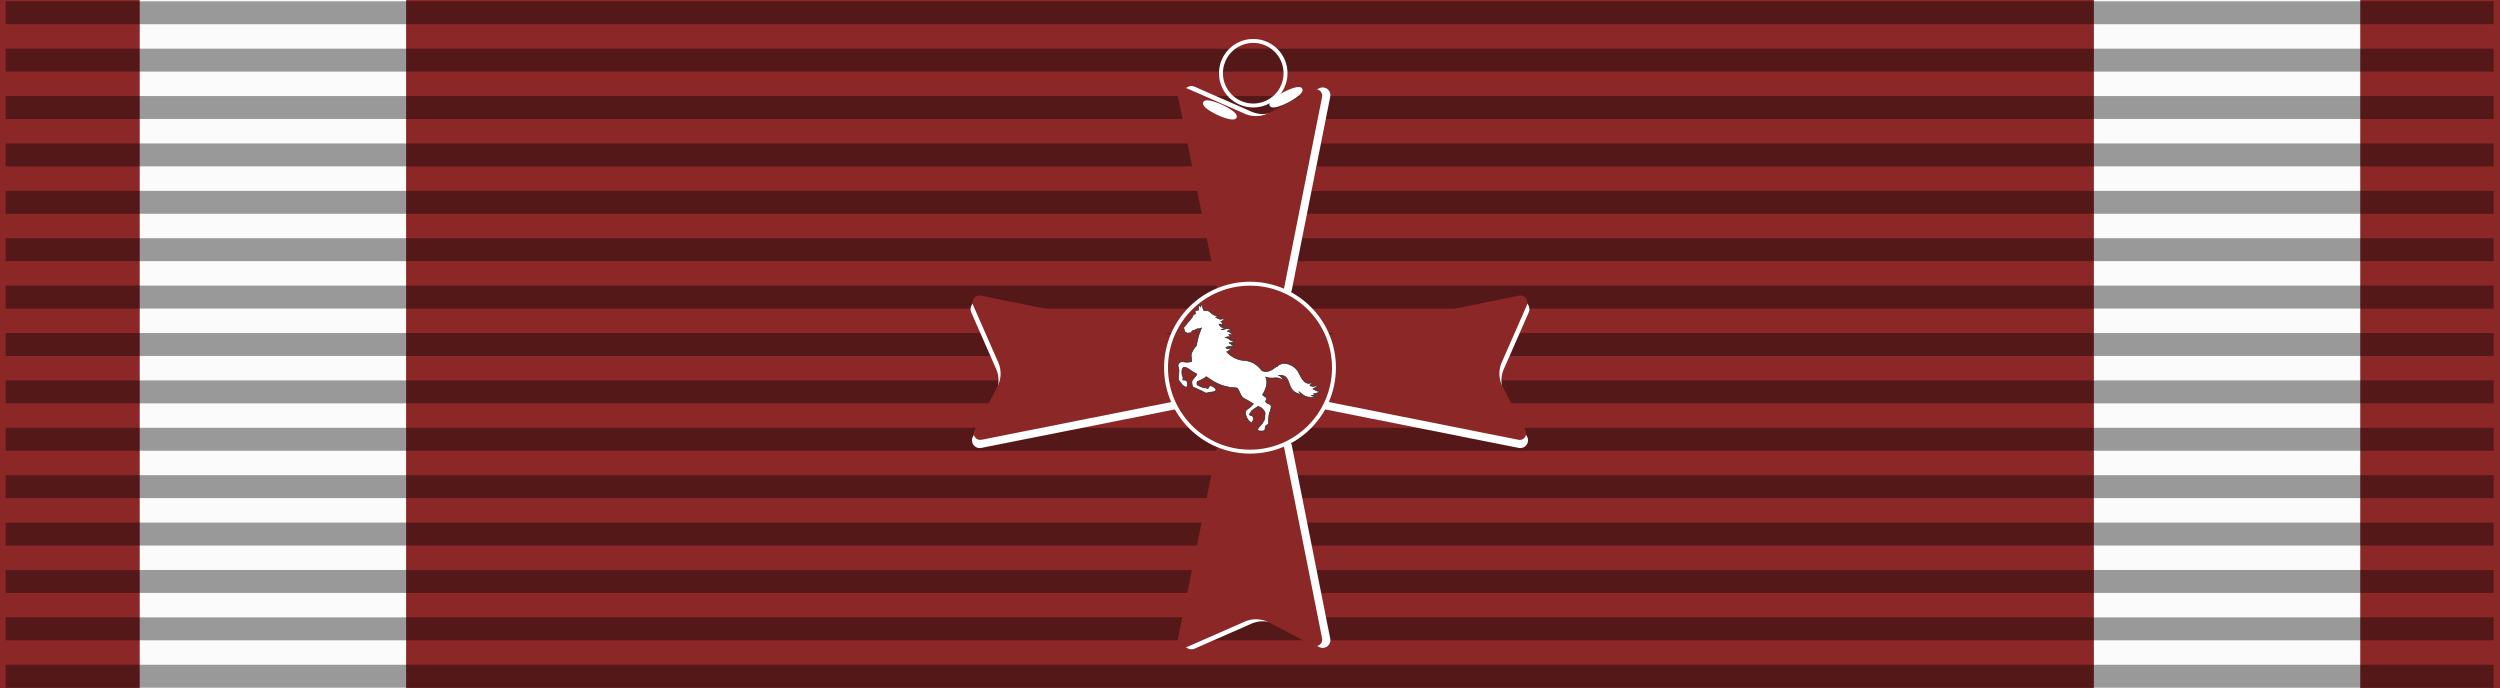
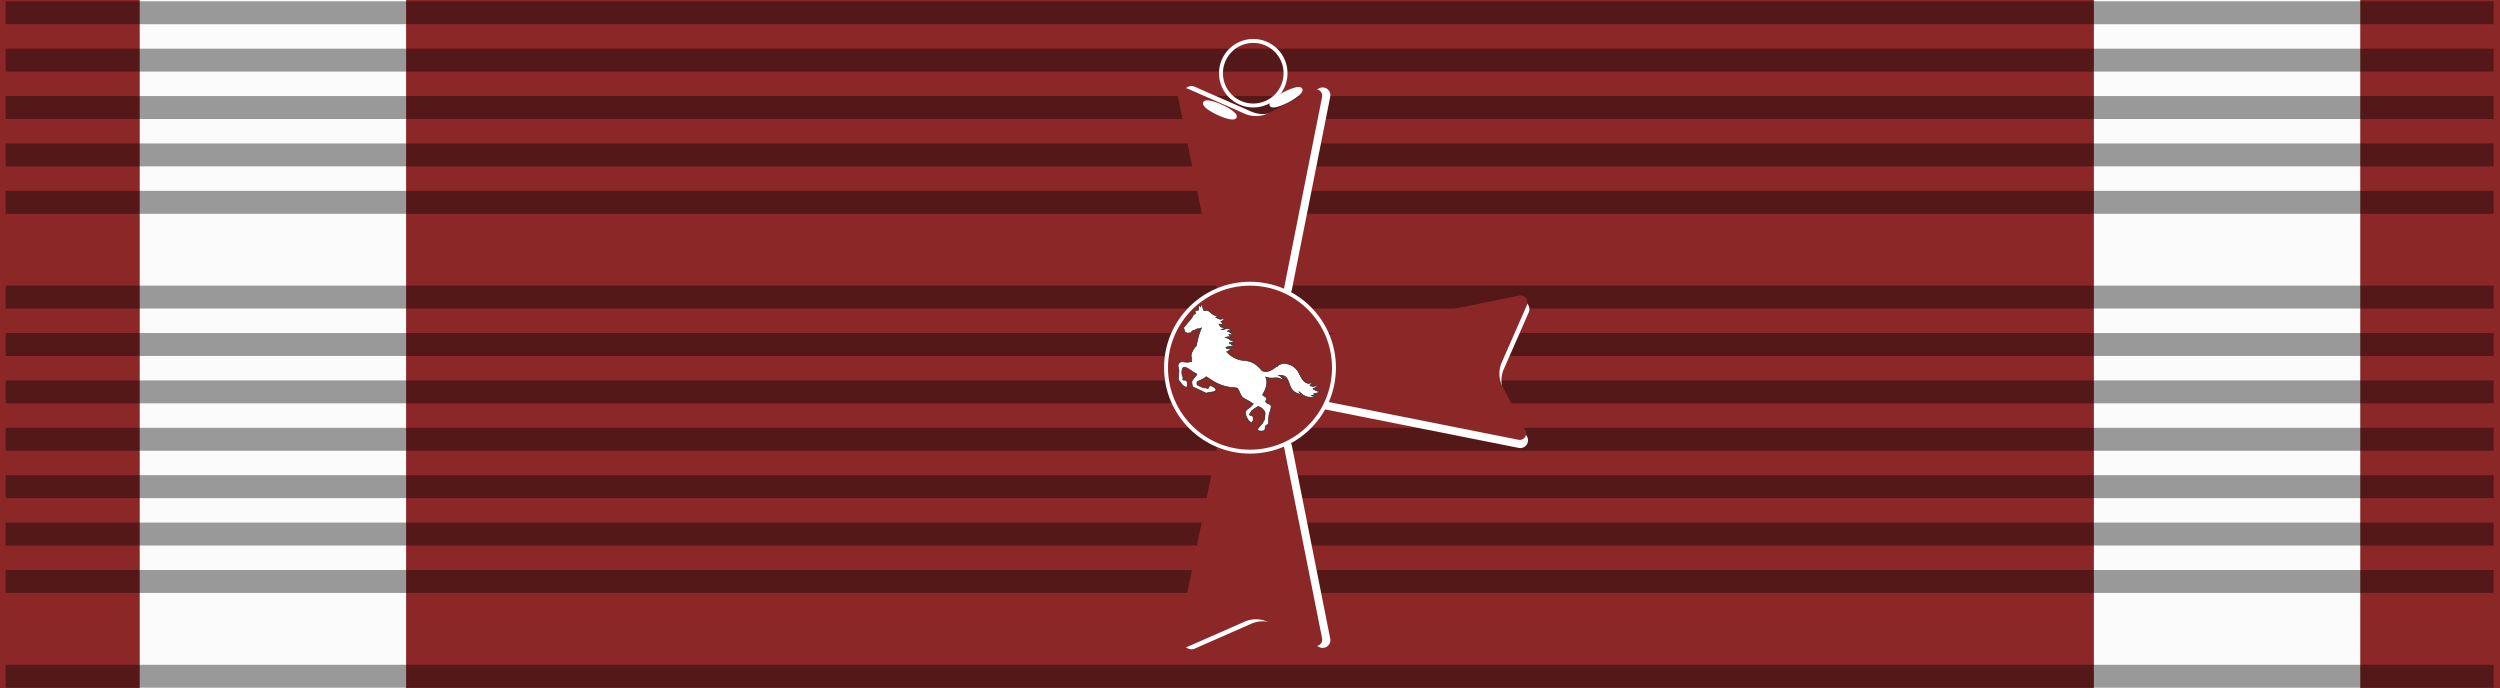
<svg xmlns="http://www.w3.org/2000/svg" xmlns:ns1="http://www.inkscape.org/namespaces/inkscape" xmlns:ns2="http://sodipodi.sourceforge.net/DTD/sodipodi-0.dtd" xmlns:xlink="http://www.w3.org/1999/xlink" width="1200" height="330.275" viewBox="0 0 317.5 87.385" version="1.1" id="svg1" xml:space="preserve" ns1:version="1.4.2 (f4327f4, 2025-05-13)" ns2:docname="Germany.svg">
  <ns2:namedview id="namedview1" pagecolor="#ffffff" bordercolor="#000000" borderopacity="0.25" ns1:showpageshadow="2" ns1:pageopacity="0.0" ns1:pagecheckerboard="0" ns1:deskcolor="#d1d1d1" ns1:document-units="mm" ns1:zoom="0.0625" ns1:cx="-16488" ns1:cy="2408" ns1:window-width="1920" ns1:window-height="1051" ns1:window-x="-9" ns1:window-y="-9" ns1:window-maximized="1" ns1:current-layer="layer1" showguides="true">
    <ns1:page x="0" y="0" width="317.5" height="87.385" id="page1" margin="0" bleed="0" />
  </ns2:namedview>
  <defs id="defs1">
    <linearGradient id="linearGradient192" ns1:swatch="gradient">
      <stop style="stop-color:#a30000;stop-opacity:1;" offset="0" id="stop192" />
      <stop style="stop-color:#000000;stop-opacity:0;" offset="1" id="stop193" />
    </linearGradient>
    <style type="text/css" id="style1">
   
    .fil1 {fill:#FEFEFE}
    .fil0 {fill:#32AA59}
    .fil2 {fill:#332C2B;fill-opacity:0.349}
   
  </style>
    <style type="text/css" id="style1-6">
   
    .str0 {stroke:#94C6DF;stroke-width:9.21;stroke-miterlimit:22.926}
    .fil0 {fill:#008FE0}
    .fil1 {fill:#341890}
    .fil2 {fill:#FFF000}
    .fil4 {fill:#FEFEFE;fill-rule:nonzero}
    .fil3 {fill:#332C2B;fill-opacity:0.251}
   
  </style>
    <style type="text/css" id="style1-60">
   
    .fil0 {fill:#5F5D5D;fill-opacity:0.251}
   
  </style>
    <style type="text/css" id="style1-18">
   
    .fil1 {fill:#FFF000}
    .fil0 {fill:#2B03AD}
    .fil2 {fill:#332C2B;fill-opacity:0.251}
   
  </style>
    <style id="style1-97">.cls-1{fill:#fef800;}.cls-2{fill:#27529b;}.cls-3{fill:#dc2b19;}.cls-4{opacity:0.25;}.cls-5{fill:none;stroke:#000;stroke-miterlimit:10;}.cls-6{fill:#efc14b;}.cls-7{fill:#f9eaac;}</style>
    <style type="text/css" id="style1-94">
   
    .str1 {stroke:#A22B25;stroke-width:13.61;stroke-miterlimit:22.926}
    .str0 {stroke:#332C2B;stroke-width:10.89;stroke-miterlimit:22.926}
    .fil6 {fill:none}
    .fil2 {fill:#FEFEFE}
    .fil5 {fill:#FFF000}
    .fil4 {fill:#2134B0}
    .fil0 {fill:#FD0F08}
    .fil1 {fill:#FFF000}
    .fil3 {fill:#332C2B;fill-opacity:0.251}
   
  </style>
    <style type="text/css" id="style1-4">
   
    .fil1 {fill:#FEFEFE}
    .fil2 {fill:#D82E20}
    .fil0 {fill:#FF7A07}
    .fil3 {fill:#332C2B;fill-opacity:0.349}
   
  </style>
    <style type="text/css" id="style6">
   
    .str2 {stroke:#00923F;stroke-width:0.176}
    .str1 {stroke:#1F1A17;stroke-width:0.353}
    .str0 {stroke:#131516;stroke-width:0.353}
    .fil4 {fill:#00923F}
    .fil0 {fill:#1F1A17}
    .fil2 {fill:#DA251D}
    .fil3 {fill:#F8C300}
    .fil1 {fill:white}
   
  </style>
    <g id="star">
      <g id="cone">
        <path d="M 0,0 V 1 H 0.5 Z" transform="rotate(18,3.157,-0.5)" id="triangle" />
        <use transform="scale(-1,1)" id="use3524" x="0" y="0" width="27" height="18" xlink:href="#triangle" />
      </g>
      <use transform="rotate(72)" id="use3526" x="0" y="0" width="27" height="18" xlink:href="#cone" />
      <use transform="rotate(144)" id="use3528" x="0" y="0" width="27" height="18" xlink:href="#cone" />
      <use transform="rotate(-144)" id="use3530" x="0" y="0" width="27" height="18" xlink:href="#cone" />
      <use transform="rotate(-72)" id="use3532" x="0" y="0" width="27" height="18" xlink:href="#cone" />
    </g>
    <style type="text/css" id="style8535">
   
    .str2 {stroke:#00923F;stroke-width:0.176}
    .str1 {stroke:#1F1A17;stroke-width:0.353}
    .str0 {stroke:#131516;stroke-width:0.353}
    .fil4 {fill:#00923F}
    .fil0 {fill:#1F1A17}
    .fil2 {fill:#DA251D}
    .fil3 {fill:#F8C300}
    .fil1 {fill:white}
   
  </style>
    <style type="text/css" id="style6-2">
   
    .str2 {stroke:#00923F;stroke-width:0.176}
    .str1 {stroke:#1F1A17;stroke-width:0.353}
    .str0 {stroke:#131516;stroke-width:0.353}
    .fil4 {fill:#00923F}
    .fil0 {fill:#1F1A17}
    .fil2 {fill:#DA251D}
    .fil3 {fill:#F8C300}
    .fil1 {fill:white}
   
  </style>
    <g id="star-4">
      <g id="cone-6">
        <path d="M 0,0 V 1 H 0.5 Z" transform="rotate(18,3.157,-0.5)" id="triangle-7" />
        <use transform="scale(-1,1)" id="use3524-6" x="0" y="0" width="27" height="18" xlink:href="#triangle-7" />
      </g>
      <use transform="rotate(72)" id="use3526-3" x="0" y="0" width="27" height="18" xlink:href="#cone-6" />
      <use transform="rotate(144)" id="use3528-9" x="0" y="0" width="27" height="18" xlink:href="#cone-6" />
      <use transform="rotate(-144)" id="use3530-1" x="0" y="0" width="27" height="18" xlink:href="#cone-6" />
      <use transform="rotate(-72)" id="use3532-4" x="0" y="0" width="27" height="18" xlink:href="#cone-6" />
    </g>
    <style type="text/css" id="style8535-1">
   
    .str2 {stroke:#00923F;stroke-width:0.176}
    .str1 {stroke:#1F1A17;stroke-width:0.353}
    .str0 {stroke:#131516;stroke-width:0.353}
    .fil4 {fill:#00923F}
    .fil0 {fill:#1F1A17}
    .fil2 {fill:#DA251D}
    .fil3 {fill:#F8C300}
    .fil1 {fill:white}
   
  </style>
    <style type="text/css" id="style6-9">
   
    .str2 {stroke:#00923F;stroke-width:0.176}
    .str1 {stroke:#1F1A17;stroke-width:0.353}
    .str0 {stroke:#131516;stroke-width:0.353}
    .fil4 {fill:#00923F}
    .fil0 {fill:#1F1A17}
    .fil2 {fill:#DA251D}
    .fil3 {fill:#F8C300}
    .fil1 {fill:white}
   
  </style>
    <g id="star-7">
      <g id="cone-0">
        <path d="M 0,0 V 1 H 0.5 Z" transform="rotate(18,3.157,-0.5)" id="triangle-9" />
        <use transform="scale(-1,1)" id="use3524-3" x="0" y="0" width="27" height="18" xlink:href="#triangle-9" />
      </g>
      <use transform="rotate(72)" id="use3526-8" x="0" y="0" width="27" height="18" xlink:href="#cone-0" />
      <use transform="rotate(144)" id="use3528-7" x="0" y="0" width="27" height="18" xlink:href="#cone-0" />
      <use transform="rotate(-144)" id="use3530-3" x="0" y="0" width="27" height="18" xlink:href="#cone-0" />
      <use transform="rotate(-72)" id="use3532-0" x="0" y="0" width="27" height="18" xlink:href="#cone-0" />
    </g>
    <style type="text/css" id="style8535-4">
   
    .str2 {stroke:#00923F;stroke-width:0.176}
    .str1 {stroke:#1F1A17;stroke-width:0.353}
    .str0 {stroke:#131516;stroke-width:0.353}
    .fil4 {fill:#00923F}
    .fil0 {fill:#1F1A17}
    .fil2 {fill:#DA251D}
    .fil3 {fill:#F8C300}
    .fil1 {fill:white}
   
  </style>
    <style type="text/css" id="style6-7">
   
    .str2 {stroke:#00923F;stroke-width:0.176}
    .str1 {stroke:#1F1A17;stroke-width:0.353}
    .str0 {stroke:#131516;stroke-width:0.353}
    .fil4 {fill:#00923F}
    .fil0 {fill:#1F1A17}
    .fil2 {fill:#DA251D}
    .fil3 {fill:#F8C300}
    .fil1 {fill:white}
   
  </style>
    <g id="star-71">
      <g id="cone-2">
        <path d="M 0,0 V 1 H 0.5 Z" transform="rotate(18,3.157,-0.5)" id="triangle-3" />
        <use transform="scale(-1,1)" id="use3524-9" x="0" y="0" width="27" height="18" xlink:href="#triangle-3" />
      </g>
      <use transform="rotate(72)" id="use3526-0" x="0" y="0" width="27" height="18" xlink:href="#cone-2" />
      <use transform="rotate(144)" id="use3528-8" x="0" y="0" width="27" height="18" xlink:href="#cone-2" />
      <use transform="rotate(-144)" id="use3530-2" x="0" y="0" width="27" height="18" xlink:href="#cone-2" />
      <use transform="rotate(-72)" id="use3532-8" x="0" y="0" width="27" height="18" xlink:href="#cone-2" />
    </g>
    <style type="text/css" id="style8535-0">
   
    .str2 {stroke:#00923F;stroke-width:0.176}
    .str1 {stroke:#1F1A17;stroke-width:0.353}
    .str0 {stroke:#131516;stroke-width:0.353}
    .fil4 {fill:#00923F}
    .fil0 {fill:#1F1A17}
    .fil2 {fill:#DA251D}
    .fil3 {fill:#F8C300}
    .fil1 {fill:white}
   
  </style>
    <style type="text/css" id="style6-1">
   
    .str2 {stroke:#00923F;stroke-width:0.176}
    .str1 {stroke:#1F1A17;stroke-width:0.353}
    .str0 {stroke:#131516;stroke-width:0.353}
    .fil4 {fill:#00923F}
    .fil0 {fill:#1F1A17}
    .fil2 {fill:#DA251D}
    .fil3 {fill:#F8C300}
    .fil1 {fill:white}
   
  </style>
    <g id="star-0">
      <g id="cone-5">
        <path d="M 0,0 V 1 H 0.5 Z" transform="rotate(18,3.157,-0.5)" id="triangle-0" />
        <use transform="scale(-1,1)" id="use3524-99" x="0" y="0" width="27" height="18" xlink:href="#triangle-0" />
      </g>
      <use transform="rotate(72)" id="use3526-7" x="0" y="0" width="27" height="18" xlink:href="#cone-5" />
      <use transform="rotate(144)" id="use3528-3" x="0" y="0" width="27" height="18" xlink:href="#cone-5" />
      <use transform="rotate(-144)" id="use3530-36" x="0" y="0" width="27" height="18" xlink:href="#cone-5" />
      <use transform="rotate(-72)" id="use3532-5" x="0" y="0" width="27" height="18" xlink:href="#cone-5" />
    </g>
    <style type="text/css" id="style8535-11">
   
    .str2 {stroke:#00923F;stroke-width:0.176}
    .str1 {stroke:#1F1A17;stroke-width:0.353}
    .str0 {stroke:#131516;stroke-width:0.353}
    .fil4 {fill:#00923F}
    .fil0 {fill:#1F1A17}
    .fil2 {fill:#DA251D}
    .fil3 {fill:#F8C300}
    .fil1 {fill:white}
   
  </style>
    <style type="text/css" id="style6-92">
   
    .str2 {stroke:#00923F;stroke-width:0.176}
    .str1 {stroke:#1F1A17;stroke-width:0.353}
    .str0 {stroke:#131516;stroke-width:0.353}
    .fil4 {fill:#00923F}
    .fil0 {fill:#1F1A17}
    .fil2 {fill:#DA251D}
    .fil3 {fill:#F8C300}
    .fil1 {fill:white}
   
  </style>
    <g id="star-2">
      <g id="cone-21">
        <path d="M 0,0 V 1 H 0.5 Z" transform="rotate(18,3.157,-0.5)" id="triangle-05" />
        <use transform="scale(-1,1)" id="use3524-0" x="0" y="0" width="27" height="18" xlink:href="#triangle-05" />
      </g>
      <use transform="rotate(72)" id="use3526-89" x="0" y="0" width="27" height="18" xlink:href="#cone-21" />
      <use transform="rotate(144)" id="use3528-77" x="0" y="0" width="27" height="18" xlink:href="#cone-21" />
      <use transform="rotate(-144)" id="use3530-8" x="0" y="0" width="27" height="18" xlink:href="#cone-21" />
      <use transform="rotate(-72)" id="use3532-2" x="0" y="0" width="27" height="18" xlink:href="#cone-21" />
    </g>
    <style type="text/css" id="style8535-5">
   
    .str2 {stroke:#00923F;stroke-width:0.176}
    .str1 {stroke:#1F1A17;stroke-width:0.353}
    .str0 {stroke:#131516;stroke-width:0.353}
    .fil4 {fill:#00923F}
    .fil0 {fill:#1F1A17}
    .fil2 {fill:#DA251D}
    .fil3 {fill:#F8C300}
    .fil1 {fill:white}
   
  </style>
    <style type="text/css" id="style6-5">
   
    .str2 {stroke:#00923F;stroke-width:0.176}
    .str1 {stroke:#1F1A17;stroke-width:0.353}
    .str0 {stroke:#131516;stroke-width:0.353}
    .fil4 {fill:#00923F}
    .fil0 {fill:#1F1A17}
    .fil2 {fill:#DA251D}
    .fil3 {fill:#F8C300}
    .fil1 {fill:white}
   
  </style>
    <g id="star-1">
      <g id="cone-217">
        <path d="M 0,0 V 1 H 0.5 Z" transform="rotate(18,3.157,-0.5)" id="triangle-99" />
        <use transform="scale(-1,1)" id="use3524-31" x="0" y="0" width="27" height="18" xlink:href="#triangle-99" />
      </g>
      <use transform="rotate(72)" id="use3526-77" x="0" y="0" width="27" height="18" xlink:href="#cone-217" />
      <use transform="rotate(144)" id="use3528-4" x="0" y="0" width="27" height="18" xlink:href="#cone-217" />
      <use transform="rotate(-144)" id="use3530-84" x="0" y="0" width="27" height="18" xlink:href="#cone-217" />
      <use transform="rotate(-72)" id="use3532-25" x="0" y="0" width="27" height="18" xlink:href="#cone-217" />
    </g>
    <style type="text/css" id="style8535-7">
   
    .str2 {stroke:#00923F;stroke-width:0.176}
    .str1 {stroke:#1F1A17;stroke-width:0.353}
    .str0 {stroke:#131516;stroke-width:0.353}
    .fil4 {fill:#00923F}
    .fil0 {fill:#1F1A17}
    .fil2 {fill:#DA251D}
    .fil3 {fill:#F8C300}
    .fil1 {fill:white}
   
  </style>
    <style type="text/css" id="style6-78">
   
    .str2 {stroke:#00923F;stroke-width:0.176}
    .str1 {stroke:#1F1A17;stroke-width:0.353}
    .str0 {stroke:#131516;stroke-width:0.353}
    .fil4 {fill:#00923F}
    .fil0 {fill:#1F1A17}
    .fil2 {fill:#DA251D}
    .fil3 {fill:#F8C300}
    .fil1 {fill:white}
   
  </style>
    <g id="star-74">
      <g id="cone-66">
        <path d="M 0,0 V 1 H 0.5 Z" transform="rotate(18,3.157,-0.5)" id="triangle-1" />
        <use transform="scale(-1,1)" id="use3524-1" x="0" y="0" width="27" height="18" xlink:href="#triangle-1" />
      </g>
      <use transform="rotate(72)" id="use3526-72" x="0" y="0" width="27" height="18" xlink:href="#cone-66" />
      <use transform="rotate(144)" id="use3528-2" x="0" y="0" width="27" height="18" xlink:href="#cone-66" />
      <use transform="rotate(-144)" id="use3530-12" x="0" y="0" width="27" height="18" xlink:href="#cone-66" />
      <use transform="rotate(-72)" id="use3532-51" x="0" y="0" width="27" height="18" xlink:href="#cone-66" />
    </g>
    <style type="text/css" id="style8535-8">
   
    .str2 {stroke:#00923F;stroke-width:0.176}
    .str1 {stroke:#1F1A17;stroke-width:0.353}
    .str0 {stroke:#131516;stroke-width:0.353}
    .fil4 {fill:#00923F}
    .fil0 {fill:#1F1A17}
    .fil2 {fill:#DA251D}
    .fil3 {fill:#F8C300}
    .fil1 {fill:white}
   
  </style>
    <style type="text/css" id="style6-6">
   
    .str2 {stroke:#00923F;stroke-width:0.176}
    .str1 {stroke:#1F1A17;stroke-width:0.353}
    .str0 {stroke:#131516;stroke-width:0.353}
    .fil4 {fill:#00923F}
    .fil0 {fill:#1F1A17}
    .fil2 {fill:#DA251D}
    .fil3 {fill:#F8C300}
    .fil1 {fill:white}
   
  </style>
    <g id="star-8">
      <g id="cone-3">
        <path d="M 0,0 V 1 H 0.5 Z" transform="rotate(18,3.157,-0.5)" id="triangle-33" />
        <use transform="scale(-1,1)" id="use3524-7" x="0" y="0" width="27" height="18" xlink:href="#triangle-33" />
      </g>
      <use transform="rotate(72)" id="use3526-87" x="0" y="0" width="27" height="18" xlink:href="#cone-3" />
      <use transform="rotate(144)" id="use3528-6" x="0" y="0" width="27" height="18" xlink:href="#cone-3" />
      <use transform="rotate(-144)" id="use3530-24" x="0" y="0" width="27" height="18" xlink:href="#cone-3" />
      <use transform="rotate(-72)" id="use3532-7" x="0" y="0" width="27" height="18" xlink:href="#cone-3" />
    </g>
    <style type="text/css" id="style8535-52">
   
    .str2 {stroke:#00923F;stroke-width:0.176}
    .str1 {stroke:#1F1A17;stroke-width:0.353}
    .str0 {stroke:#131516;stroke-width:0.353}
    .fil4 {fill:#00923F}
    .fil0 {fill:#1F1A17}
    .fil2 {fill:#DA251D}
    .fil3 {fill:#F8C300}
    .fil1 {fill:white}
   
  </style>
    <style type="text/css" id="style6-67">
   
    .str2 {stroke:#00923F;stroke-width:0.176}
    .str1 {stroke:#1F1A17;stroke-width:0.353}
    .str0 {stroke:#131516;stroke-width:0.353}
    .fil4 {fill:#00923F}
    .fil0 {fill:#1F1A17}
    .fil2 {fill:#DA251D}
    .fil3 {fill:#F8C300}
    .fil1 {fill:white}
   
  </style>
    <style type="text/css" id="style6-8">
   
    .str2 {stroke:#00923F;stroke-width:0.176}
    .str1 {stroke:#1F1A17;stroke-width:0.353}
    .str0 {stroke:#131516;stroke-width:0.353}
    .fil4 {fill:#00923F}
    .fil0 {fill:#1F1A17}
    .fil2 {fill:#DA251D}
    .fil3 {fill:#F8C300}
    .fil1 {fill:white}
   
  </style>
    <style type="text/css" id="style6-0">
   
    .str2 {stroke:#00923F;stroke-width:0.176}
    .str1 {stroke:#1F1A17;stroke-width:0.353}
    .str0 {stroke:#131516;stroke-width:0.353}
    .fil4 {fill:#00923F}
    .fil0 {fill:#1F1A17}
    .fil2 {fill:#DA251D}
    .fil3 {fill:#F8C300}
    .fil1 {fill:white}
   
  </style>
    <style id="style6627" type="text/css">
   
    .str2 {stroke:#00923F;stroke-width:0.176}
    .str1 {stroke:#1F1A17;stroke-width:0.353}
    .str0 {stroke:#131516;stroke-width:0.353}
    .fil4 {fill:#00923F}
    .fil0 {fill:#1F1A17}
    .fil2 {fill:#DA251D}
    .fil3 {fill:#F8C300}
    .fil1 {fill:white}
   
  </style>
    <style id="style16142" type="text/css">
   
    .str2 {stroke:#00923F;stroke-width:0.176}
    .str1 {stroke:#1F1A17;stroke-width:0.353}
    .str0 {stroke:#131516;stroke-width:0.353}
    .fil4 {fill:#00923F}
    .fil0 {fill:#1F1A17}
    .fil2 {fill:#DA251D}
    .fil3 {fill:#F8C300}
    .fil1 {fill:white}
   
  </style>
    <style type="text/css" id="style6-3">
   
    .str2 {stroke:#00923F;stroke-width:0.176}
    .str1 {stroke:#1F1A17;stroke-width:0.353}
    .str0 {stroke:#131516;stroke-width:0.353}
    .fil4 {fill:#00923F}
    .fil0 {fill:#1F1A17}
    .fil2 {fill:#DA251D}
    .fil3 {fill:#F8C300}
    .fil1 {fill:white}
   
  </style>
    <style id="style6627-0" type="text/css">
   
    .str2 {stroke:#00923F;stroke-width:0.176}
    .str1 {stroke:#1F1A17;stroke-width:0.353}
    .str0 {stroke:#131516;stroke-width:0.353}
    .fil4 {fill:#00923F}
    .fil0 {fill:#1F1A17}
    .fil2 {fill:#DA251D}
    .fil3 {fill:#F8C300}
    .fil1 {fill:white}
   
  </style>
    <style type="text/css" id="style6-89">
   
    .str2 {stroke:#00923F;stroke-width:0.176}
    .str1 {stroke:#1F1A17;stroke-width:0.353}
    .str0 {stroke:#131516;stroke-width:0.353}
    .fil4 {fill:#00923F}
    .fil0 {fill:#1F1A17}
    .fil2 {fill:#DA251D}
    .fil3 {fill:#F8C300}
    .fil1 {fill:white}
   
  </style>
    <style id="style6627-5" type="text/css">
   
    .str2 {stroke:#00923F;stroke-width:0.176}
    .str1 {stroke:#1F1A17;stroke-width:0.353}
    .str0 {stroke:#131516;stroke-width:0.353}
    .fil4 {fill:#00923F}
    .fil0 {fill:#1F1A17}
    .fil2 {fill:#DA251D}
    .fil3 {fill:#F8C300}
    .fil1 {fill:white}
   
  </style>
    <style id="style16142-9" type="text/css">
   
    .str2 {stroke:#00923F;stroke-width:0.176}
    .str1 {stroke:#1F1A17;stroke-width:0.353}
    .str0 {stroke:#131516;stroke-width:0.353}
    .fil4 {fill:#00923F}
    .fil0 {fill:#1F1A17}
    .fil2 {fill:#DA251D}
    .fil3 {fill:#F8C300}
    .fil1 {fill:white}
   
  </style>
    <style id="style26526" type="text/css">
   
    .str2 {stroke:#00923F;stroke-width:0.176}
    .str1 {stroke:#1F1A17;stroke-width:0.353}
    .str0 {stroke:#131516;stroke-width:0.353}
    .fil4 {fill:#00923F}
    .fil0 {fill:#1F1A17}
    .fil2 {fill:#DA251D}
    .fil3 {fill:#F8C300}
    .fil1 {fill:white}
   
  </style>
    <style type="text/css" id="style6-94">
   
    .str2 {stroke:#00923F;stroke-width:0.176}
    .str1 {stroke:#1F1A17;stroke-width:0.353}
    .str0 {stroke:#131516;stroke-width:0.353}
    .fil4 {fill:#00923F}
    .fil0 {fill:#1F1A17}
    .fil2 {fill:#DA251D}
    .fil3 {fill:#F8C300}
    .fil1 {fill:white}
   
  </style>
    <style type="text/css" id="style1-3">
   
    .str0 {stroke:#FCD359;stroke-width:23000;stroke-miterlimit:22.926}
    .fil5 {fill:#A46C05}
    .fil6 {fill:#FCD359}
    .fil4 {fill:red}
    .fil1 {fill:#0031CE;fill-rule:nonzero}
    .fil2 {fill:whitesmoke;fill-rule:nonzero}
    .fil0 {fill:red;fill-rule:nonzero}
    .fil3 {fill:black;fill-rule:nonzero;fill-opacity:0.471}
   
  </style>
    <style type="text/css" id="style1-59">
   
    .str0 {stroke:#FCD359;stroke-width:23000;stroke-miterlimit:22.926}
    .fil5 {fill:#A46C05}
    .fil6 {fill:#FCD359}
    .fil4 {fill:red}
    .fil1 {fill:#0031CE;fill-rule:nonzero}
    .fil2 {fill:whitesmoke;fill-rule:nonzero}
    .fil0 {fill:red;fill-rule:nonzero}
    .fil3 {fill:black;fill-rule:nonzero;fill-opacity:0.471}
   
  </style>
    <style type="text/css" id="style1-39">
   
    .str1 {stroke:#A22B25;stroke-width:13.61;stroke-miterlimit:22.926}
    .str0 {stroke:#332C2B;stroke-width:10.89;stroke-miterlimit:22.926}
    .fil6 {fill:none}
    .fil2 {fill:#FEFEFE}
    .fil5 {fill:#FFF000}
    .fil4 {fill:#2134B0}
    .fil0 {fill:#FD0F08}
    .fil1 {fill:#FFF000}
    .fil3 {fill:#332C2B;fill-opacity:0.251}
   
  </style>
    <style type="text/css" id="style6-38">
   
    .str2 {stroke:#00923F;stroke-width:0.176}
    .str1 {stroke:#1F1A17;stroke-width:0.353}
    .str0 {stroke:#131516;stroke-width:0.353}
    .fil4 {fill:#00923F}
    .fil0 {fill:#1F1A17}
    .fil2 {fill:#DA251D}
    .fil3 {fill:#F8C300}
    .fil1 {fill:white}
   
  </style>
    <style type="text/css" id="style6-22">
   
    .str2 {stroke:#00923F;stroke-width:0.176}
    .str1 {stroke:#1F1A17;stroke-width:0.353}
    .str0 {stroke:#131516;stroke-width:0.353}
    .fil4 {fill:#00923F}
    .fil0 {fill:#1F1A17}
    .fil2 {fill:#DA251D}
    .fil3 {fill:#F8C300}
    .fil1 {fill:white}
   
  </style>
    <style type="text/css" id="style4624">
   
    .str2 {stroke:#00923F;stroke-width:0.176}
    .str1 {stroke:#1F1A17;stroke-width:0.353}
    .str0 {stroke:#131516;stroke-width:0.353}
    .fil4 {fill:#00923F}
    .fil0 {fill:#1F1A17}
    .fil2 {fill:#DA251D}
    .fil3 {fill:#F8C300}
    .fil1 {fill:white}
   
  </style>
    <style type="text/css" id="style6-80">
   
    .str2 {stroke:#00923F;stroke-width:0.176}
    .str1 {stroke:#1F1A17;stroke-width:0.353}
    .str0 {stroke:#131516;stroke-width:0.353}
    .fil4 {fill:#00923F}
    .fil0 {fill:#1F1A17}
    .fil2 {fill:#DA251D}
    .fil3 {fill:#F8C300}
    .fil1 {fill:white}
   
  </style>
    <style type="text/css" id="style6-15">
   
    .str2 {stroke:#00923F;stroke-width:0.176}
    .str1 {stroke:#1F1A17;stroke-width:0.353}
    .str0 {stroke:#131516;stroke-width:0.353}
    .fil4 {fill:#00923F}
    .fil0 {fill:#1F1A17}
    .fil2 {fill:#DA251D}
    .fil3 {fill:#F8C300}
    .fil1 {fill:white}
   
  </style>
    <style type="text/css" id="style1-7">
   
    .str0 {stroke:#332C2B;stroke-width:2.26;stroke-miterlimit:22.926}
    .fil0 {fill:#332C2B}
   
  </style>
    <ns1:path-effect effect="fillet_chamfer" id="path-effect6-2-3" is_visible="true" lpeversion="1" nodesatellites_param="F,0,0,1,0,0.688,0,1 @ F,0,0,1,0,1.983,0,1 @ F,0,0,1,0,1.72,0,1 @ F,0,0,1,0,1.998,0,1 @ F,0,0,1,0,0.688,0,1" radius="0" unit="px" method="auto" mode="F" chamfer_steps="1" flexible="false" use_knot_distance="true" apply_no_radius="true" apply_with_radius="true" only_selected="false" hide_knots="false" />
    <ns1:path-effect effect="fillet_chamfer" id="path-effect6-3" is_visible="true" lpeversion="1" nodesatellites_param="F,0,1,1,0,0.688,0,1 @ F,0,0,1,0,1.72,0,1 @ F,0,0,1,0,1.72,0,1 @ F,0,0,1,0,1.72,0,1 @ F,0,1,1,0,0.688,0,1" radius="0" unit="px" method="auto" mode="F" chamfer_steps="1" flexible="false" use_knot_distance="true" apply_no_radius="true" apply_with_radius="true" only_selected="false" hide_knots="false" />
    <ns1:path-effect effect="fillet_chamfer" id="path-effect6-2-1-5" is_visible="true" lpeversion="1" nodesatellites_param="F,0,0,1,0,0.688,0,1 @ F,0,0,1,0,1.983,0,1 @ F,0,0,1,0,1.72,0,1 @ F,0,0,1,0,1.998,0,1 @ F,0,0,1,0,0.688,0,1" radius="0" unit="px" method="auto" mode="F" chamfer_steps="1" flexible="false" use_knot_distance="true" apply_no_radius="true" apply_with_radius="true" only_selected="false" hide_knots="false" />
    <ns1:path-effect effect="fillet_chamfer" id="path-effect6-5-9" is_visible="true" lpeversion="1" nodesatellites_param="F,0,1,1,0,0.688,0,1 @ F,0,0,1,0,1.72,0,1 @ F,0,0,1,0,1.72,0,1 @ F,0,0,1,0,1.72,0,1 @ F,0,1,1,0,0.688,0,1" radius="0" unit="px" method="auto" mode="F" chamfer_steps="1" flexible="false" use_knot_distance="true" apply_no_radius="true" apply_with_radius="true" only_selected="false" hide_knots="false" />
    <ns1:path-effect effect="fillet_chamfer" id="path-effect6-2-1-2-9" is_visible="true" lpeversion="1" nodesatellites_param="F,0,0,1,0,0.688,0,1 @ F,0,0,1,0,1.983,0,1 @ F,0,0,1,0,1.72,0,1 @ F,0,0,1,0,1.998,0,1 @ F,0,0,1,0,0.688,0,1" radius="0" unit="px" method="auto" mode="F" chamfer_steps="1" flexible="false" use_knot_distance="true" apply_no_radius="true" apply_with_radius="true" only_selected="false" hide_knots="false" />
    <ns1:path-effect effect="fillet_chamfer" id="path-effect6-5-6-8" is_visible="true" lpeversion="1" nodesatellites_param="F,0,1,1,0,0.688,0,1 @ F,0,0,1,0,1.72,0,1 @ F,0,0,1,0,1.72,0,1 @ F,0,0,1,0,1.72,0,1 @ F,0,1,1,0,0.688,0,1" radius="0" unit="px" method="auto" mode="F" chamfer_steps="1" flexible="false" use_knot_distance="true" apply_no_radius="true" apply_with_radius="true" only_selected="false" hide_knots="false" />
    <ns1:path-effect effect="fillet_chamfer" id="path-effect6-2-1-2-1-1" is_visible="true" lpeversion="1" nodesatellites_param="F,0,0,1,0,0.688,0,1 @ F,0,0,1,0,1.983,0,1 @ F,0,0,1,0,1.72,0,1 @ F,0,0,1,0,1.998,0,1 @ F,0,0,1,0,0.688,0,1" radius="0" unit="px" method="auto" mode="F" chamfer_steps="1" flexible="false" use_knot_distance="true" apply_no_radius="true" apply_with_radius="true" only_selected="false" hide_knots="false" />
    <ns1:path-effect effect="fillet_chamfer" id="path-effect6-5-6-2-8" is_visible="true" lpeversion="1" nodesatellites_param="F,0,1,1,0,0.688,0,1 @ F,0,0,1,0,1.72,0,1 @ F,0,0,1,0,1.72,0,1 @ F,0,0,1,0,1.72,0,1 @ F,0,1,1,0,0.688,0,1" radius="0" unit="px" method="auto" mode="F" chamfer_steps="1" flexible="false" use_knot_distance="true" apply_no_radius="true" apply_with_radius="true" only_selected="false" hide_knots="false" />
  </defs>
  <g ns1:label="Layer 1" ns1:groupmode="layer" id="layer1" transform="translate(5616.995,317.075)">
    <g id="g13-6" ns1:label="Commander's Cross of the Lower Saxony Order of Merit">
      <g id="g2-0" ns1:label="Base">
        <rect style="display:inline;overflow:visible;visibility:visible;fill:#8b2727;fill-opacity:1;fill-rule:evenodd;stroke:none;stroke-width:2.913;stroke-linecap:butt;stroke-linejoin:miter;stroke-miterlimit:4;stroke-dasharray:none;stroke-dashoffset:0;stroke-opacity:0.196;marker:none;marker-start:none;marker-mid:none;marker-end:none" id="rect3997-7-5-3" width="317.5" height="87.385" x="-5616.995" y="-317.075" ns1:label="Red" />
        <g id="g1-8" transform="translate(0.003)" ns1:label="White ">
          <rect style="display:inline;overflow:visible;visibility:visible;fill:#fbfbfb;fill-opacity:1;fill-rule:evenodd;stroke:none;stroke-width:1.098;stroke-linecap:butt;stroke-linejoin:miter;stroke-miterlimit:4;stroke-dasharray:none;stroke-dashoffset:0;stroke-opacity:0.196;marker:none;marker-start:none;marker-mid:none;marker-end:none" id="rect13706-2-3-0" width="33.831" height="87.385" x="-5351.075" y="-317.075" ns1:label="Red" />
          <rect style="display:inline;overflow:visible;visibility:visible;fill:#fbfbfb;fill-opacity:1;fill-rule:evenodd;stroke:none;stroke-width:1.098;stroke-linecap:butt;stroke-linejoin:miter;stroke-miterlimit:4;stroke-dasharray:none;stroke-dashoffset:0;stroke-opacity:0.196;marker:none;marker-start:none;marker-mid:none;marker-end:none" id="rect13706-2-3-4-1" width="33.831" height="87.385" x="-5599.254" y="-317.075" ns1:label="Red" />
        </g>
      </g>
      <g transform="matrix(1.456,0,0,1.456,-5600.502,-77.457)" id="g14004-60-3-2" ns1:label="Grey Bar">
        <path id="path1327-6-4-5" d="M -10.831,-163.461 H 206.182" style="fill:none;fill-opacity:0.196;fill-rule:evenodd;stroke:#000000;stroke-width:2;stroke-linecap:butt;stroke-linejoin:miter;stroke-miterlimit:4;stroke-dasharray:none;stroke-opacity:0.392" />
        <path id="path1329-7-1-0" d="M -10.831,-105.589 H 206.182" style="fill:none;fill-opacity:0.196;fill-rule:evenodd;stroke:#000000;stroke-width:2;stroke-linecap:butt;stroke-linejoin:miter;stroke-miterlimit:4;stroke-dasharray:none;stroke-opacity:0.392" />
        <path id="path1331-57-1-9" d="M -10.831,-159.328 H 206.182" style="fill:none;fill-opacity:0.196;fill-rule:evenodd;stroke:#000000;stroke-width:2;stroke-linecap:butt;stroke-linejoin:miter;stroke-miterlimit:4;stroke-dasharray:none;stroke-opacity:0.392" />
        <path id="path1333-8-3-4" d="M -10.831,-155.194 H 206.182" style="fill:none;fill-opacity:0.196;fill-rule:evenodd;stroke:#000000;stroke-width:2;stroke-linecap:butt;stroke-linejoin:miter;stroke-miterlimit:4;stroke-dasharray:none;stroke-opacity:0.392" />
        <path id="path1335-8-8-7" d="M -10.831,-151.06 H 206.182" style="fill:none;fill-opacity:0.196;fill-rule:evenodd;stroke:#000000;stroke-width:2;stroke-linecap:butt;stroke-linejoin:miter;stroke-miterlimit:4;stroke-dasharray:none;stroke-opacity:0.392" />
        <path id="path1337-1-7-8" d="M -10.831,-146.926 H 206.182" style="fill:none;fill-opacity:0.196;fill-rule:evenodd;stroke:#000000;stroke-width:2;stroke-linecap:butt;stroke-linejoin:miter;stroke-miterlimit:4;stroke-dasharray:none;stroke-opacity:0.392" />
-         <path id="path1339-6-4-3" d="M -10.831,-142.793 H 206.182" style="fill:none;fill-opacity:0.196;fill-rule:evenodd;stroke:#000000;stroke-width:2;stroke-linecap:butt;stroke-linejoin:miter;stroke-miterlimit:4;stroke-dasharray:none;stroke-opacity:0.392" />
        <path id="path1341-92-2-5" d="M -10.831,-138.659 H 206.182" style="fill:none;fill-opacity:0.196;fill-rule:evenodd;stroke:#000000;stroke-width:2;stroke-linecap:butt;stroke-linejoin:miter;stroke-miterlimit:4;stroke-dasharray:none;stroke-opacity:0.392" />
        <path id="path1343-2-7-1" d="M -10.831,-134.525 H 206.182" style="fill:none;fill-opacity:0.196;fill-rule:evenodd;stroke:#000000;stroke-width:2;stroke-linecap:butt;stroke-linejoin:miter;stroke-miterlimit:4;stroke-dasharray:none;stroke-opacity:0.392" />
        <path id="path1345-3-7-2" d="M -10.831,-130.391 H 206.182" style="fill:none;fill-opacity:0.196;fill-rule:evenodd;stroke:#000000;stroke-width:2;stroke-linecap:butt;stroke-linejoin:miter;stroke-miterlimit:4;stroke-dasharray:none;stroke-opacity:0.392" />
        <path id="path1347-82-9-0" d="M -10.831,-126.258 H 206.182" style="fill:none;fill-opacity:0.196;fill-rule:evenodd;stroke:#000000;stroke-width:2;stroke-linecap:butt;stroke-linejoin:miter;stroke-miterlimit:4;stroke-dasharray:none;stroke-opacity:0.392" />
        <path id="path1349-1-3-1" d="M -10.831,-122.124 H 206.182" style="fill:none;fill-opacity:0.196;fill-rule:evenodd;stroke:#000000;stroke-width:2;stroke-linecap:butt;stroke-linejoin:miter;stroke-miterlimit:4;stroke-dasharray:none;stroke-opacity:0.392" />
        <path id="path1351-16-1-6" d="M -10.831,-117.99 H 206.182" style="fill:none;fill-opacity:0.196;fill-rule:evenodd;stroke:#000000;stroke-width:2;stroke-linecap:butt;stroke-linejoin:miter;stroke-miterlimit:4;stroke-dasharray:none;stroke-opacity:0.392" />
        <path id="path1353-4-9-4" d="M -10.831,-113.856 H 206.182" style="fill:none;fill-opacity:0.196;fill-rule:evenodd;stroke:#000000;stroke-width:2;stroke-linecap:butt;stroke-linejoin:miter;stroke-miterlimit:4;stroke-dasharray:none;stroke-opacity:0.392" />
-         <path id="path1355-7-8-0" d="M -10.831,-109.723 H 206.182" style="fill:none;fill-opacity:0.196;fill-rule:evenodd;stroke:#000000;stroke-width:2;stroke-linecap:butt;stroke-linejoin:miter;stroke-miterlimit:4;stroke-dasharray:none;stroke-opacity:0.392" />
      </g>
      <g id="g12-6" transform="translate(0.187,-105.94)" ns1:label="Star Cros">
        <g id="g9-1" ns1:label="Cros" style="stroke-width:1.2;stroke-dasharray:none">
          <g id="g8-8" transform="translate(-0.052,0.334)" style="stroke-width:1.2;stroke-dasharray:none">
            <g id="g6-9" ns1:label="Cross" style="stroke-width:1.2;stroke-dasharray:none">
              <path style="baseline-shift:baseline;display:inline;overflow:visible;fill:#ffffff;fill-opacity:1;stroke-width:1.171;stroke-linecap:round;stroke-linejoin:round;stroke-dasharray:none;stroke-dashoffset:196.128;paint-order:markers stroke fill;enable-background:accumulate;stop-color:#000000" d="m -5462.59,-154.616 -4.889,24.027 a 1.027,1.027 38.888 0 0 1.42,1.145 l 6.995,-3.074 a 3.578,3.578 1.944 0 1 3.098,0.105 l 5.305,2.775 a 0.956,0.956 143.184 0 0 1.381,-1.034 l -4.76,-23.944 a 0.838,0.838 39.378 0 0 -0.822,-0.675 h -6.902 a 0.842,0.842 140.75 0 0 -0.825,0.674 z" id="path6-5-8" ns1:path-effect="#path-effect6-2-3" ns1:original-d="m -5462.453,-155.29002 -5.4212,26.64438 10.3849,-4.56406 8.599,4.49791 -5.2841,-26.57823 z" transform="matrix(1.025,0,0,1.025,137.322,3.579)" />
              <path style="baseline-shift:baseline;display:inline;overflow:visible;fill:#8b2727;stroke-width:1.2;stroke-linecap:round;stroke-linejoin:round;stroke-dasharray:none;stroke-dashoffset:196.128;paint-order:markers stroke fill;enable-background:accumulate;stop-color:#000000" d="m -5462.59,-154.616 -4.941,24.285 a 0.891,0.891 38.888 0 0 1.231,0.993 l 7.237,-3.18 a 3.578,3.578 1.944 0 1 3.098,0.105 l 5.552,2.904 a 0.823,0.823 143.184 0 0 1.188,-0.89 l -4.815,-24.217 a 0.838,0.838 39.378 0 0 -0.822,-0.675 h -6.902 a 0.842,0.842 140.75 0 0 -0.825,0.674 z" id="path6-4" ns1:path-effect="#path-effect6-3" ns1:original-d="m -5462.453,-155.29002 -5.4212,26.64438 10.3849,-4.56406 8.599,4.49791 -5.2841,-26.57823 z" transform="translate(-3.9583334e-5,-1.1458333e-5)" />
            </g>
            <g id="g6-0-1" ns1:label="Cross" transform="matrix(1,0,0,-1,1.3032474e-5,-329.55)" style="stroke-width:1.2;stroke-dasharray:none">
              <path style="baseline-shift:baseline;display:inline;overflow:visible;fill:#ffffff;fill-opacity:1;stroke-width:1.171;stroke-linecap:round;stroke-linejoin:round;stroke-dasharray:none;stroke-dashoffset:196.128;paint-order:markers stroke fill;enable-background:accumulate;stop-color:#000000" d="m -5462.59,-154.616 -4.889,24.027 a 1.027,1.027 38.888 0 0 1.42,1.145 l 6.995,-3.074 a 3.578,3.578 1.944 0 1 3.098,0.105 l 5.305,2.775 a 0.956,0.956 143.184 0 0 1.381,-1.034 l -4.76,-23.944 a 0.838,0.838 39.378 0 0 -0.822,-0.675 h -6.902 a 0.842,0.842 140.75 0 0 -0.825,0.674 z" id="path6-5-9-4" ns1:path-effect="#path-effect6-2-1-5" ns1:original-d="m -5462.453,-155.29002 -5.4212,26.64438 10.3849,-4.56406 8.599,4.49791 -5.2841,-26.57823 z" transform="matrix(1.025,0,0,1.025,137.322,3.579)" />
              <path style="baseline-shift:baseline;display:inline;overflow:visible;fill:#8b2727;stroke-width:1.2;stroke-linecap:round;stroke-linejoin:round;stroke-dasharray:none;stroke-dashoffset:196.128;paint-order:markers stroke fill;enable-background:accumulate;stop-color:#000000" d="m -5462.59,-154.616 -4.941,24.285 a 0.891,0.891 38.888 0 0 1.231,0.993 l 7.237,-3.18 a 3.578,3.578 1.944 0 1 3.098,0.105 l 5.552,2.904 a 0.823,0.823 143.184 0 0 1.188,-0.89 l -4.815,-24.217 a 0.838,0.838 39.378 0 0 -0.822,-0.675 h -6.902 a 0.842,0.842 140.75 0 0 -0.825,0.674 z" id="path6-7-3" ns1:path-effect="#path-effect6-5-9" ns1:original-d="m -5462.453,-155.29002 -5.4212,26.64438 10.3849,-4.56406 8.599,4.49791 -5.2841,-26.57823 z" transform="translate(-3.9583334e-5,-1.1458333e-5)" />
            </g>
          </g>
          <g id="g7-9" transform="translate(-0.145,1.27)" style="stroke-width:1.2;stroke-dasharray:none">
            <g id="g6-0-6-8" ns1:label="Cross" transform="matrix(0,1,1,0,-5293.792,5292.67)" style="stroke-width:1.2;stroke-dasharray:none">
              <path style="baseline-shift:baseline;display:inline;overflow:visible;fill:#ffffff;fill-opacity:1;stroke-width:1.171;stroke-linecap:round;stroke-linejoin:round;stroke-dasharray:none;stroke-dashoffset:196.128;paint-order:markers stroke fill;enable-background:accumulate;stop-color:#000000" d="m -5462.59,-154.616 -4.889,24.027 a 1.027,1.027 38.888 0 0 1.42,1.145 l 6.995,-3.074 a 3.578,3.578 1.944 0 1 3.098,0.105 l 5.305,2.775 a 0.956,0.956 143.184 0 0 1.381,-1.034 l -4.76,-23.944 a 0.838,0.838 39.378 0 0 -0.822,-0.675 h -6.902 a 0.842,0.842 140.75 0 0 -0.825,0.674 z" id="path6-5-9-5-8" ns1:path-effect="#path-effect6-2-1-2-9" ns1:original-d="m -5462.453,-155.29002 -5.4212,26.64438 10.3849,-4.56406 8.599,4.49791 -5.2841,-26.57823 z" transform="matrix(1.025,0,0,1.025,137.322,3.579)" />
              <path style="baseline-shift:baseline;display:inline;overflow:visible;fill:#8b2727;stroke-width:1.2;stroke-linecap:round;stroke-linejoin:round;stroke-dasharray:none;stroke-dashoffset:196.128;paint-order:markers stroke fill;enable-background:accumulate;stop-color:#000000" d="m -5462.59,-154.616 -4.941,24.285 a 0.891,0.891 38.888 0 0 1.231,0.993 l 7.237,-3.18 a 3.578,3.578 1.944 0 1 3.098,0.105 l 5.552,2.904 a 0.823,0.823 143.184 0 0 1.188,-0.89 l -4.815,-24.217 a 0.838,0.838 39.378 0 0 -0.822,-0.675 h -6.902 a 0.842,0.842 140.75 0 0 -0.825,0.674 z" id="path6-7-7-0" ns1:path-effect="#path-effect6-5-6-8" ns1:original-d="m -5462.453,-155.29002 -5.4212,26.64438 10.3849,-4.56406 8.599,4.49791 -5.2841,-26.57823 z" transform="translate(-3.9583334e-5,-1.1458333e-5)" />
            </g>
            <g id="g6-0-6-1-8" ns1:label="Cross" transform="rotate(90,-5457.726,-165.056)" style="stroke-width:1.2;stroke-dasharray:none">
-               <path style="baseline-shift:baseline;display:inline;overflow:visible;fill:#ffffff;fill-opacity:1;stroke-width:1.171;stroke-linecap:round;stroke-linejoin:round;stroke-dasharray:none;stroke-dashoffset:196.128;paint-order:markers stroke fill;enable-background:accumulate;stop-color:#000000" d="m -5462.59,-154.616 -4.889,24.027 a 1.027,1.027 38.888 0 0 1.42,1.145 l 6.995,-3.074 a 3.578,3.578 1.944 0 1 3.098,0.105 l 5.305,2.775 a 0.956,0.956 143.184 0 0 1.381,-1.034 l -4.76,-23.944 a 0.838,0.838 39.378 0 0 -0.822,-0.675 h -6.902 a 0.842,0.842 140.75 0 0 -0.825,0.674 z" id="path6-5-9-5-4-7" ns1:path-effect="#path-effect6-2-1-2-1-1" ns1:original-d="m -5462.453,-155.29002 -5.4212,26.64438 10.3849,-4.56406 8.599,4.49791 -5.2841,-26.57823 z" transform="matrix(1.025,0,0,1.025,137.322,3.579)" />
-               <path style="baseline-shift:baseline;display:inline;overflow:visible;fill:#8b2727;stroke-width:1.2;stroke-linecap:round;stroke-linejoin:round;stroke-dasharray:none;stroke-dashoffset:196.128;paint-order:markers stroke fill;enable-background:accumulate;stop-color:#000000" d="m -5462.59,-154.616 -4.941,24.285 a 0.891,0.891 38.888 0 0 1.231,0.993 l 7.237,-3.18 a 3.578,3.578 1.944 0 1 3.098,0.105 l 5.552,2.904 a 0.823,0.823 143.184 0 0 1.188,-0.89 l -4.815,-24.217 a 0.838,0.838 39.378 0 0 -0.822,-0.675 h -6.902 a 0.842,0.842 140.75 0 0 -0.825,0.674 z" id="path6-7-7-6-7" ns1:path-effect="#path-effect6-5-6-2-8" ns1:original-d="m -5462.453,-155.29002 -5.4212,26.64438 10.3849,-4.56406 8.599,4.49791 -5.2841,-26.57823 z" transform="translate(-3.9583334e-5,-1.1458333e-5)" />
-             </g>
+               </g>
          </g>
        </g>
        <g id="g3-8" ns1:label="Cyrcle Horse" transform="translate(-0.187,-8.419)">
          <circle style="fill:#8b2727;fill-opacity:1;stroke:#ffffff;stroke-width:0.5;stroke-linecap:round;stroke-linejoin:round;stroke-dasharray:none;stroke-dashoffset:196.128;paint-order:markers stroke fill" id="path3-3" cx="-5458.245" cy="-156.022" r="10.664" />
          <path class="fil0 str0" d="m -5456.363,-149.935 0.013,-0.031 c 8e-4,-0.003 0,-0.007 0,-0.01 0.017,-0.083 0.041,-0.374 -0.015,-0.405 -0.013,-0.103 -0.345,-0.479 -0.406,-0.51 -0.114,-0.057 -0.212,-0.108 -0.309,-0.16 -0.166,-0.089 -0.17,-0.03 -0.312,0.057 -0.183,0.113 -0.397,0.255 -0.549,0.376 -0.125,0.099 -0.136,0.114 -0.207,0.262 -0.081,0.17 -0.151,0.196 -0.194,0.274 0.132,0.149 0.109,0.091 0.293,0.148 0.122,0.038 0.192,0.094 0.212,0.233 0.036,0.254 -0.017,0.564 -0.211,0.669 -0.089,0.012 -0.379,-0.262 -0.435,-0.346 -0.043,-0.063 -0.052,-0.117 -0.096,-0.172 -0.108,-0.135 -0.126,-0.176 -0.169,-0.355 -0.066,-0.273 -0.192,-0.515 0.095,-0.782 0.148,-0.138 0.261,-0.133 0.589,-0.47 0.084,-0.086 0.188,-0.189 0.256,-0.277 -0.039,-0.047 -1.01,-0.59 -1.125,-0.643 -0.424,-0.195 -0.533,-0.633 -0.733,-1.036 -0.235,-0.472 -0.268,-0.311 -0.809,-0.373 -1.214,-0.139 -2.021,-0.506 -2.971,-1.156 -0.084,-0.057 -0.282,-0.216 -0.37,-0.237 -0.131,0.191 -0.69,0.447 -0.933,0.549 -0.171,0.071 -0.225,0.046 -0.228,0.268 0,0.228 0.015,0.232 0.185,0.311 0.113,0.052 0.228,0.1 0.347,0.15 0.064,0.027 0.305,0.134 0.354,0.139 0.133,0.016 0.315,-0.06 0.398,0.089 l 0.136,-0.018 c 0.036,-0.113 0.013,-0.091 0.081,-0.172 0.119,-0.134 0.144,-0.281 0.515,-0.063 0.144,0.085 0.589,0.346 0.303,0.559 -0.26,0.194 -0.571,0.125 -0.851,0.193 -0.081,0.02 -0.117,0.056 -0.188,0.071 -0.087,0.018 -0.167,-1.3e-4 -0.237,-0.025 -0.063,-0.022 -0.122,-0.056 -0.167,-0.088 -0.067,-0.048 -0.137,-0.07 -0.216,-0.119 l -0.13,-0.057 c -0.042,-0.02 -0.046,-0.037 -0.086,-0.052 -0.035,-0.014 -0.059,-0.012 -0.102,-0.032 -0.111,-0.052 -0.236,-0.114 -0.354,-0.165 -0.122,-0.053 -0.235,-0.109 -0.362,-0.162 -0.167,-0.07 -0.195,-0.109 -0.234,-0.291 -0.127,-0.595 0,-0.614 0.388,-1.1 0.062,-0.076 0.179,-0.213 0.215,-0.307 l -0.015,-0.014 c -0.05,-0.038 -0.117,-0.06 -0.168,-0.087 -0.756,-0.386 -1.705,-1.433 -1.727,-0.168 0,0.135 0,0.266 0.031,0.389 0.013,0.043 0.029,0.047 0.052,0.098 0.02,0.046 0.052,0.164 0.06,0.221 0.02,0.132 -0.024,0.134 -0.045,0.231 0.15,0.207 0.189,7e-4 0.413,0.125 0.192,0.106 0.207,0.357 0.18,0.565 -0.014,0.097 -0.019,0.247 -0.094,0.293 -0.133,0.067 -0.444,-0.182 -0.516,-0.255 -0.036,-0.037 -0.05,-0.061 -0.081,-0.106 -0.025,-0.035 -0.067,-0.069 -0.096,-0.104 -0.069,-0.079 -0.102,-0.154 -0.165,-0.237 -0.029,-0.039 -0.06,-0.059 -0.088,-0.098 -0.182,-0.244 -0.074,-0.56 -0.05,-0.829 l 0.023,-0.574 c -0.013,-0.264 -0.36,-0.702 0.217,-0.996 0.163,-0.083 0.419,0.006 0.691,0.029 0.306,0.026 0.467,-0.066 0.713,-0.087 0,-0.253 -0.087,-0.662 -0.077,-0.809 0.014,-0.047 0.067,-0.208 0.096,-0.348 0.019,-0.078 0.207,-0.401 0.26,-0.479 0.095,-0.143 0.317,-0.361 0.33,-0.43 0.014,-0.067 0.019,-0.158 0.034,-0.225 0.117,-0.531 0.245,-1.107 0.451,-1.598 l 0.115,-0.28 c 0.014,-0.038 0.028,-0.048 0.036,-0.096 -0.213,0.133 -0.292,0.1 -0.529,0.117 -0.072,0.006 -0.086,0.041 -0.151,0.079 -0.166,0.097 -0.315,0.108 -0.468,0.177 -0.089,0.04 -0.075,0.038 -0.099,0.125 -0.059,0.209 -0.338,0.106 -0.478,0.166 -0.111,0.047 -0.138,-0.035 -0.22,-0.079 -0.07,-0.038 -0.152,-0.06 -0.198,-0.138 -0.045,-0.077 0,-0.088 -0.029,-0.156 -0.211,-0.495 0.051,-0.431 0.234,-0.723 0.167,-0.267 0.355,-0.399 0.399,-0.472 0.074,-0.121 0.363,-0.446 0.382,-0.488 0.05,-0.114 0.056,-0.206 0.156,-0.288 0.093,-0.075 0.2,-0.087 0.259,-0.184 -0.036,-0.097 -0.149,-0.213 -0.013,-0.318 0.13,-0.098 0.275,-0.049 0.39,-0.098 0.014,-0.198 -0.052,-0.26 0.044,-0.501 0.022,-0.053 0.034,-0.101 0.085,-0.111 0.044,0.049 0.084,0.162 0.101,0.228 0.063,-0.11 0.085,-0.248 0.177,-0.328 0.05,0.047 0.045,0.125 0.06,0.215 0.021,0.132 0.155,0.489 0.21,0.585 0.196,-0.003 0.328,-0.066 0.546,0.023 0.344,0.14 0.593,0.7 1.231,0.592 -0.023,0.06 -0.063,0.101 -0.119,0.137 -0.042,0.026 -0.107,0.041 -0.153,0.058 -0.032,0.012 -0.013,-0.002 -0.028,0.014 0.126,0.08 0.349,0.205 0.516,0.247 0.311,0.079 0.392,-0.158 0.6,3.5e-4 0,9.1e-4 0.013,0.003 0.013,0.007 -0.236,0.098 -0.188,0.301 -0.452,0.297 0.035,0.063 0.114,0.109 0.153,0.177 0.056,0.099 0.063,0.174 0.067,0.298 l -0.096,-0.068 c -0.109,-0.079 -0.229,-0.088 -0.369,-0.072 0.037,0.114 0.161,0.264 0.269,0.348 0.218,0.168 0.294,0.095 0.465,0.121 -0.16,0.223 -0.326,0.145 -0.447,0.211 0.101,0.122 0.532,-0.095 0.669,-0.114 0.193,-0.027 0.54,0.084 0.627,0.241 -0.156,-0.014 -0.44,-0.027 -0.525,0.103 0.055,0.034 0.148,0.04 0.213,0.069 0.182,0.081 0.381,0.233 0.451,0.434 -0.216,-0.061 -0.238,-0.102 -0.497,-0.083 0.019,0.034 0.161,0.127 0.271,0.313 -0.052,0.002 -0.107,-0.024 -0.157,-0.031 -0.059,-0.009 -0.139,-0.009 -0.199,-0.006 -0.14,0.009 -0.201,0.07 -0.315,0.104 l 0.184,0.045 c 0.374,0.097 0.422,0.413 0.715,0.344 0.131,-0.031 0.21,-0.11 0.305,-0.133 -0.031,0.081 -0.228,0.244 -0.291,0.291 -0.155,0.114 -0.246,0.114 -0.458,0.092 0,0.003 0,0.006 0.014,0.012 0.013,0.028 0.035,0.061 0.053,0.079 0.052,0.053 0.121,0.084 0.201,0.066 l 0.102,-0.049 c -0.013,0.103 -0.081,0.11 -0.099,0.183 0.093,-0.007 0.131,-0.017 0.199,-0.058 0.06,-0.036 0.101,-0.084 0.165,-0.113 -0.055,0.175 -0.194,0.35 -0.38,0.379 -0.238,0.037 -0.465,-0.018 -0.66,0.103 0.014,0.055 0.078,0.127 0.13,0.152 0.195,0.093 0.482,-0.151 0.749,-0.064 -0.034,0.03 -0.19,0.036 -0.402,0.23 -0.053,0.048 -0.106,0.099 -0.163,0.145 -0.102,0.082 -0.108,0.059 -0.217,0.101 0.052,0.075 0.234,0.229 0.307,0.291 0.338,0.291 0.686,0.508 1.12,0.648 0.13,0.042 0.326,0.114 0.465,0.123 1.138,0.073 1.711,0.331 2.429,1.126 0.148,0.164 0.111,0.208 0.332,0.271 0.604,0.172 1.054,-0.145 1.497,-0.462 0.06,-0.043 0.114,-0.091 0.179,-0.129 0.095,0.042 0.121,0.043 0.101,-0.08 0.068,0.016 0,5.8e-4 0.055,0.022 0.014,-0.091 0.029,-0.073 0.107,-0.121 0.418,-0.254 0.815,-0.28 1.282,-0.12 0.487,0.167 0.807,0.405 1.085,0.754 0.294,0.37 0.559,1.329 1.148,1.612 0.297,0.143 0.502,0.041 0.786,-0.025 -0.015,0.045 0,0.018 -0.031,0.065 -0.014,0.019 -0.019,0.028 -0.034,0.046 -0.077,0.097 -0.184,0.152 -0.272,0.234 0.036,0.036 0.176,0.089 0.236,0.107 0.363,0.11 0.497,-0.136 0.909,-0.01 -0.137,0.047 -0.261,0.076 -0.39,0.153 -0.125,0.074 -0.211,0.156 -0.358,0.191 0.015,0.05 0,0.016 0.117,0.072 0.231,0.113 0.416,0.294 0.694,0.229 0.115,-0.027 0.18,-0.076 0.274,-0.109 -0.067,0.113 -0.299,0.239 -0.422,0.296 -0.179,0.084 -0.36,0.122 -0.578,0.147 0.043,0.101 0.211,0.071 0.272,0.102 -0.155,0.11 -0.38,0.092 -0.561,0.095 0.107,0.082 0.507,0.148 0.618,0.276 -0.046,-0.006 -0.085,-0.025 -0.133,-0.032 -0.392,-0.052 -0.671,0.094 -1.19,-0.113 -0.283,-0.113 -0.461,-0.25 -0.666,-0.433 -0.052,-0.047 -0.152,-0.157 -0.198,-0.183 0.043,0.231 0.316,0.287 0.324,0.608 -0.014,-0.009 -0.014,-0.008 -0.02,-0.022 -0.117,-0.148 -0.171,-0.214 -0.362,-0.293 -0.157,-0.065 -0.331,-0.122 -0.478,-0.221 -0.672,-0.45 -0.651,-1.295 -1.022,-1.779 -0.238,-0.31 -0.584,-0.374 -1.052,-0.354 0.098,0.076 0.22,0.072 0.354,0.208 0.101,0.103 0.164,0.236 0.171,0.41 -0.218,-0.087 -0.239,-0.329 -0.993,-0.286 -0.203,0.012 -0.407,0.045 -0.622,0.016 -0.102,-0.014 -0.177,-0.031 -0.265,-0.053 -0.092,-0.024 -0.179,-0.07 -0.256,-0.086 0.036,0.195 0.132,0.338 0.145,0.593 0.022,0.402 -0.119,0.842 -0.284,1.197 l -0.258,0.493 c 0.193,0.22 0.619,0.281 0.502,0.6 -0.041,0.109 -0.123,0.178 -0.144,0.244 0.06,0.068 0.228,0.237 0.31,0.255 0.149,0.032 0.292,0.079 0.371,0.205 0.094,0.15 0.041,0.3 0.013,0.455 -0.129,0.654 -0.237,0.301 -0.293,1.427 -0.014,0.147 0.013,0.405 -0.046,0.527 -0.058,0.132 -0.151,0.025 -0.328,0.248 -0.125,0.158 0.023,0.235 -0.093,0.444 -0.093,0.167 -0.172,0.186 -0.384,0.19 -0.452,0.008 -0.698,-0.061 -0.394,-0.46 0.121,-0.159 0.261,-0.308 0.392,-0.453 0.06,-0.067 0.093,-0.055 0.129,-0.165 0.077,-0.234 0.148,-0.256 0.208,-0.37 0.033,-0.061 0.065,-0.45 0.051,-0.519 z" id="path1-8" style="clip-rule:evenodd;fill:#ffffff;fill-opacity:1;fill-rule:nonzero;stroke:#332c2b;stroke-width:0.089;stroke-miterlimit:22.926;stroke-dasharray:none;image-rendering:optimizeQuality;shape-rendering:geometricPrecision;text-rendering:geometricPrecision" />
        </g>
        <g id="g11-3">
          <circle style="fill:none;fill-opacity:1;stroke:#ffffff;stroke-width:0.5;stroke-linecap:round;stroke-linejoin:round;stroke-dasharray:none;stroke-dashoffset:196.128;paint-order:markers stroke fill" id="path9-7" cx="-5458.019" cy="-201.836" r="4.101" />
          <g id="g10-1" transform="translate(-0.01)">
            <ellipse style="fill:#ffffff;fill-opacity:1;stroke:#ffffff;stroke-width:0.5;stroke-linecap:round;stroke-linejoin:round;stroke-dasharray:none;stroke-dashoffset:196.128;paint-order:markers stroke fill" id="path10-0" cx="-4732.896" cy="-2717.298" rx="2.084" ry="0.463" transform="rotate(-27.774)" />
            <ellipse style="fill:#ffffff;fill-opacity:1;stroke:#ffffff;stroke-width:0.5;stroke-linecap:round;stroke-linejoin:round;stroke-dasharray:none;stroke-dashoffset:196.128;paint-order:markers stroke fill" id="path10-7-7" cx="5042.21" cy="2109.593" rx="2.084" ry="0.463" transform="matrix(-0.908,-0.419,-0.419,0.908,0,0)" />
          </g>
        </g>
      </g>
    </g>
  </g>
  <style type="text/css" id="style1-1">
	.st0{fill:#27529B;}
	.st1{fill:#D0D7DC;}
	.st2{opacity:0.25;fill-rule:evenodd;clip-rule:evenodd;enable-background:new    ;}
</style>
  <style type="text/css" id="style1-0">
	.st0{fill:#27529B;}
	.st1{fill:#D0D7DC;}
	.st2{opacity:0.25;fill-rule:evenodd;clip-rule:evenodd;enable-background:new    ;}
</style>
  <style type="text/css" id="style1-5">
	.st0{fill:#27529B;}
	.st1{fill:#D0D7DC;}
	.st2{opacity:0.25;fill-rule:evenodd;clip-rule:evenodd;enable-background:new    ;}
</style>
  <style type="text/css" id="style1-9">
	.st0{fill:#27529B;}
	.st1{fill:#D0D7DC;}
	.st2{opacity:0.25;fill-rule:evenodd;clip-rule:evenodd;enable-background:new    ;}
</style>
  <style type="text/css" id="style1-8">
	.st0{fill:#27529B;}
	.st1{fill:#D0D7DC;}
	.st2{opacity:0.25;fill-rule:evenodd;clip-rule:evenodd;enable-background:new    ;}
</style>
</svg>